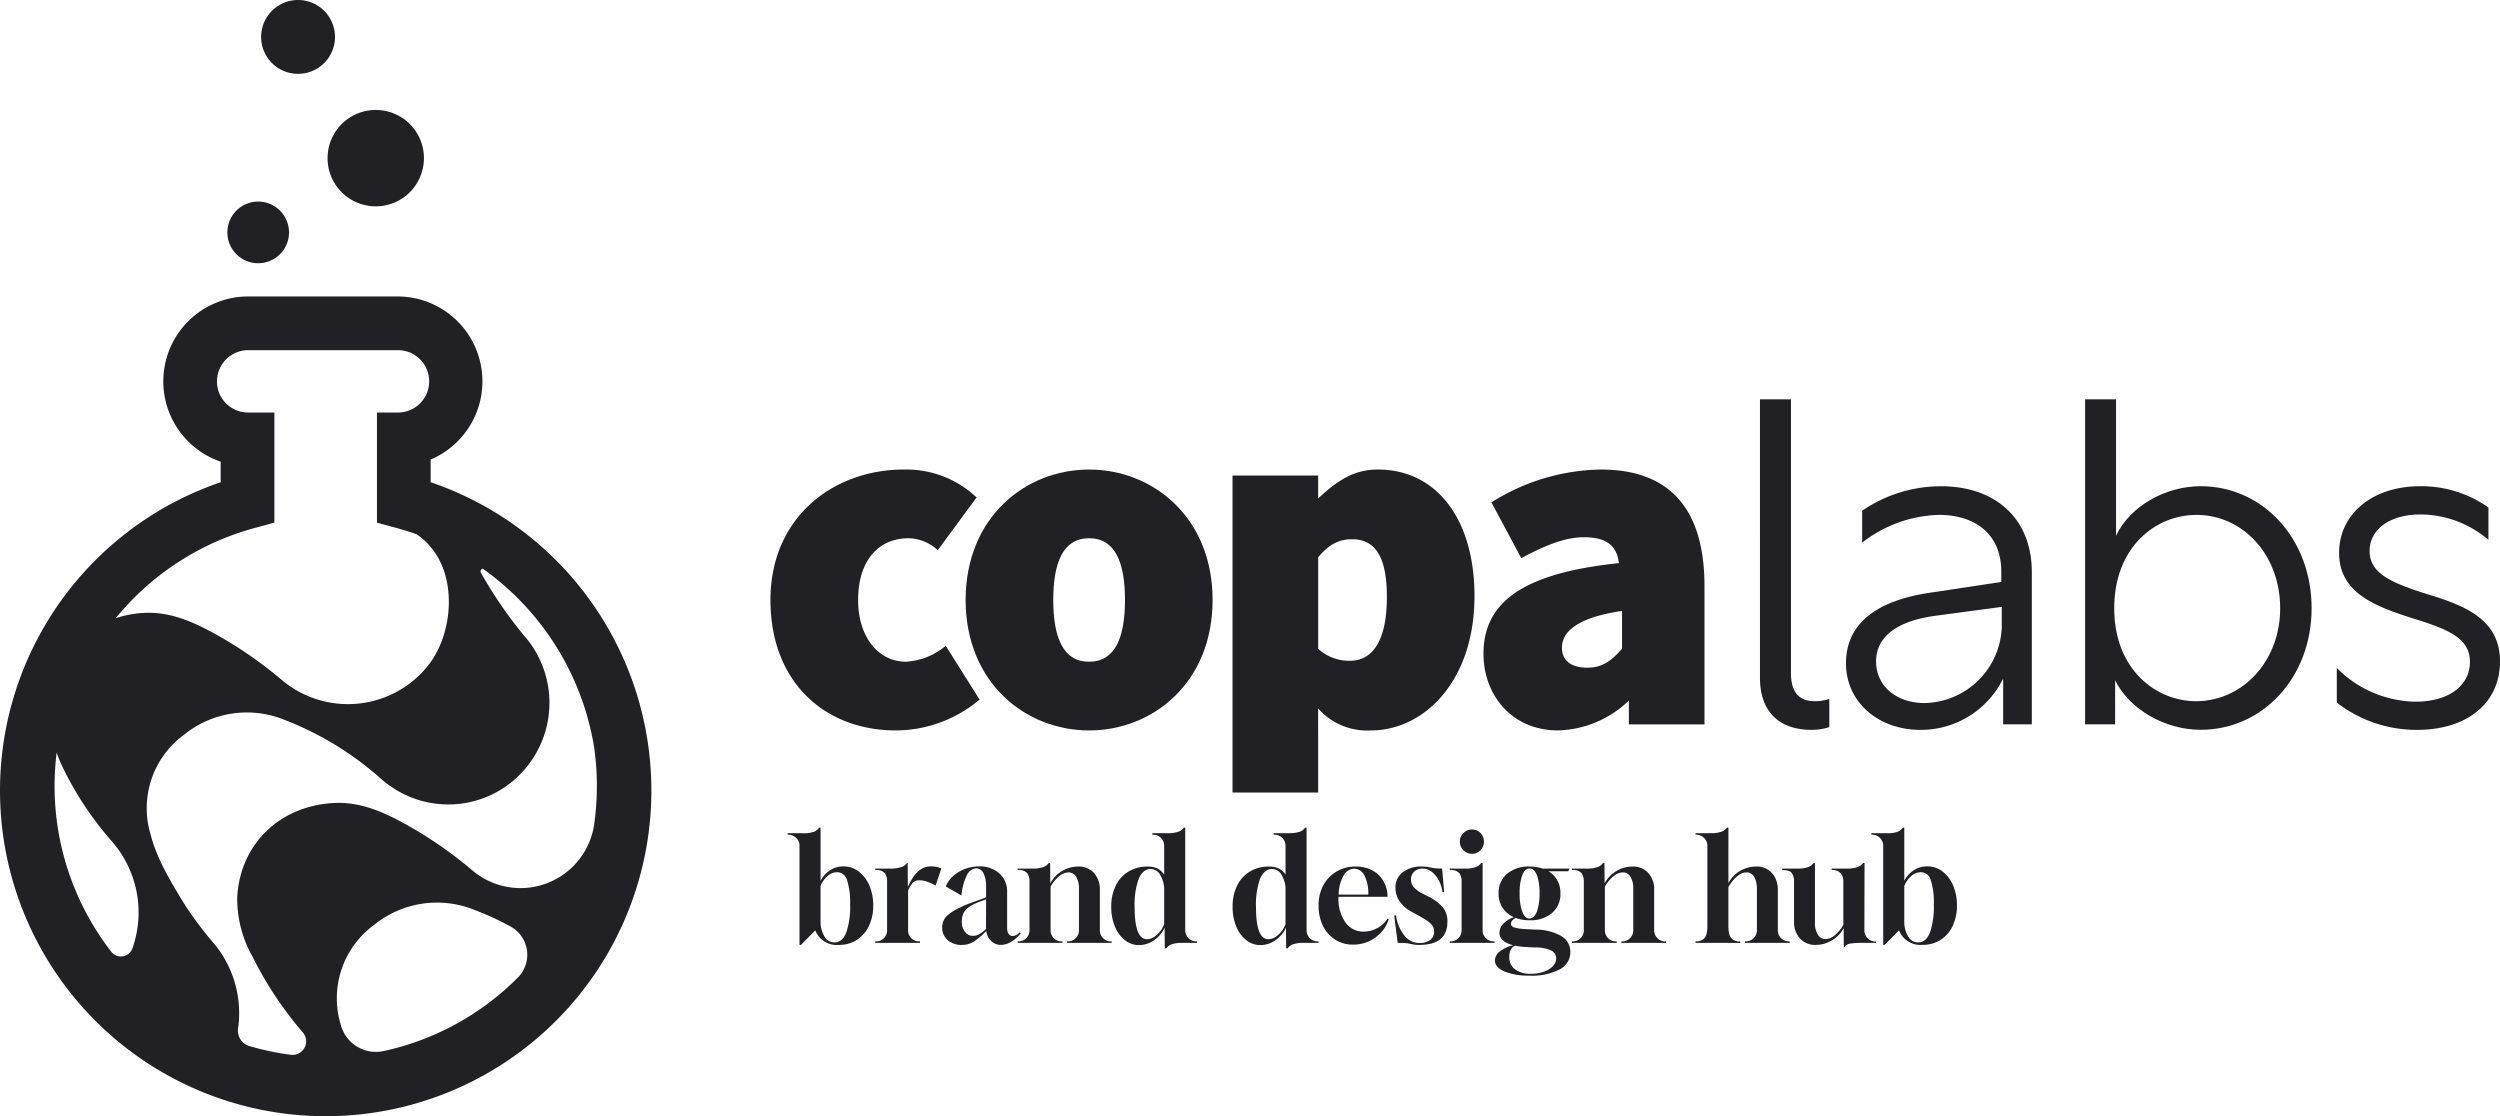
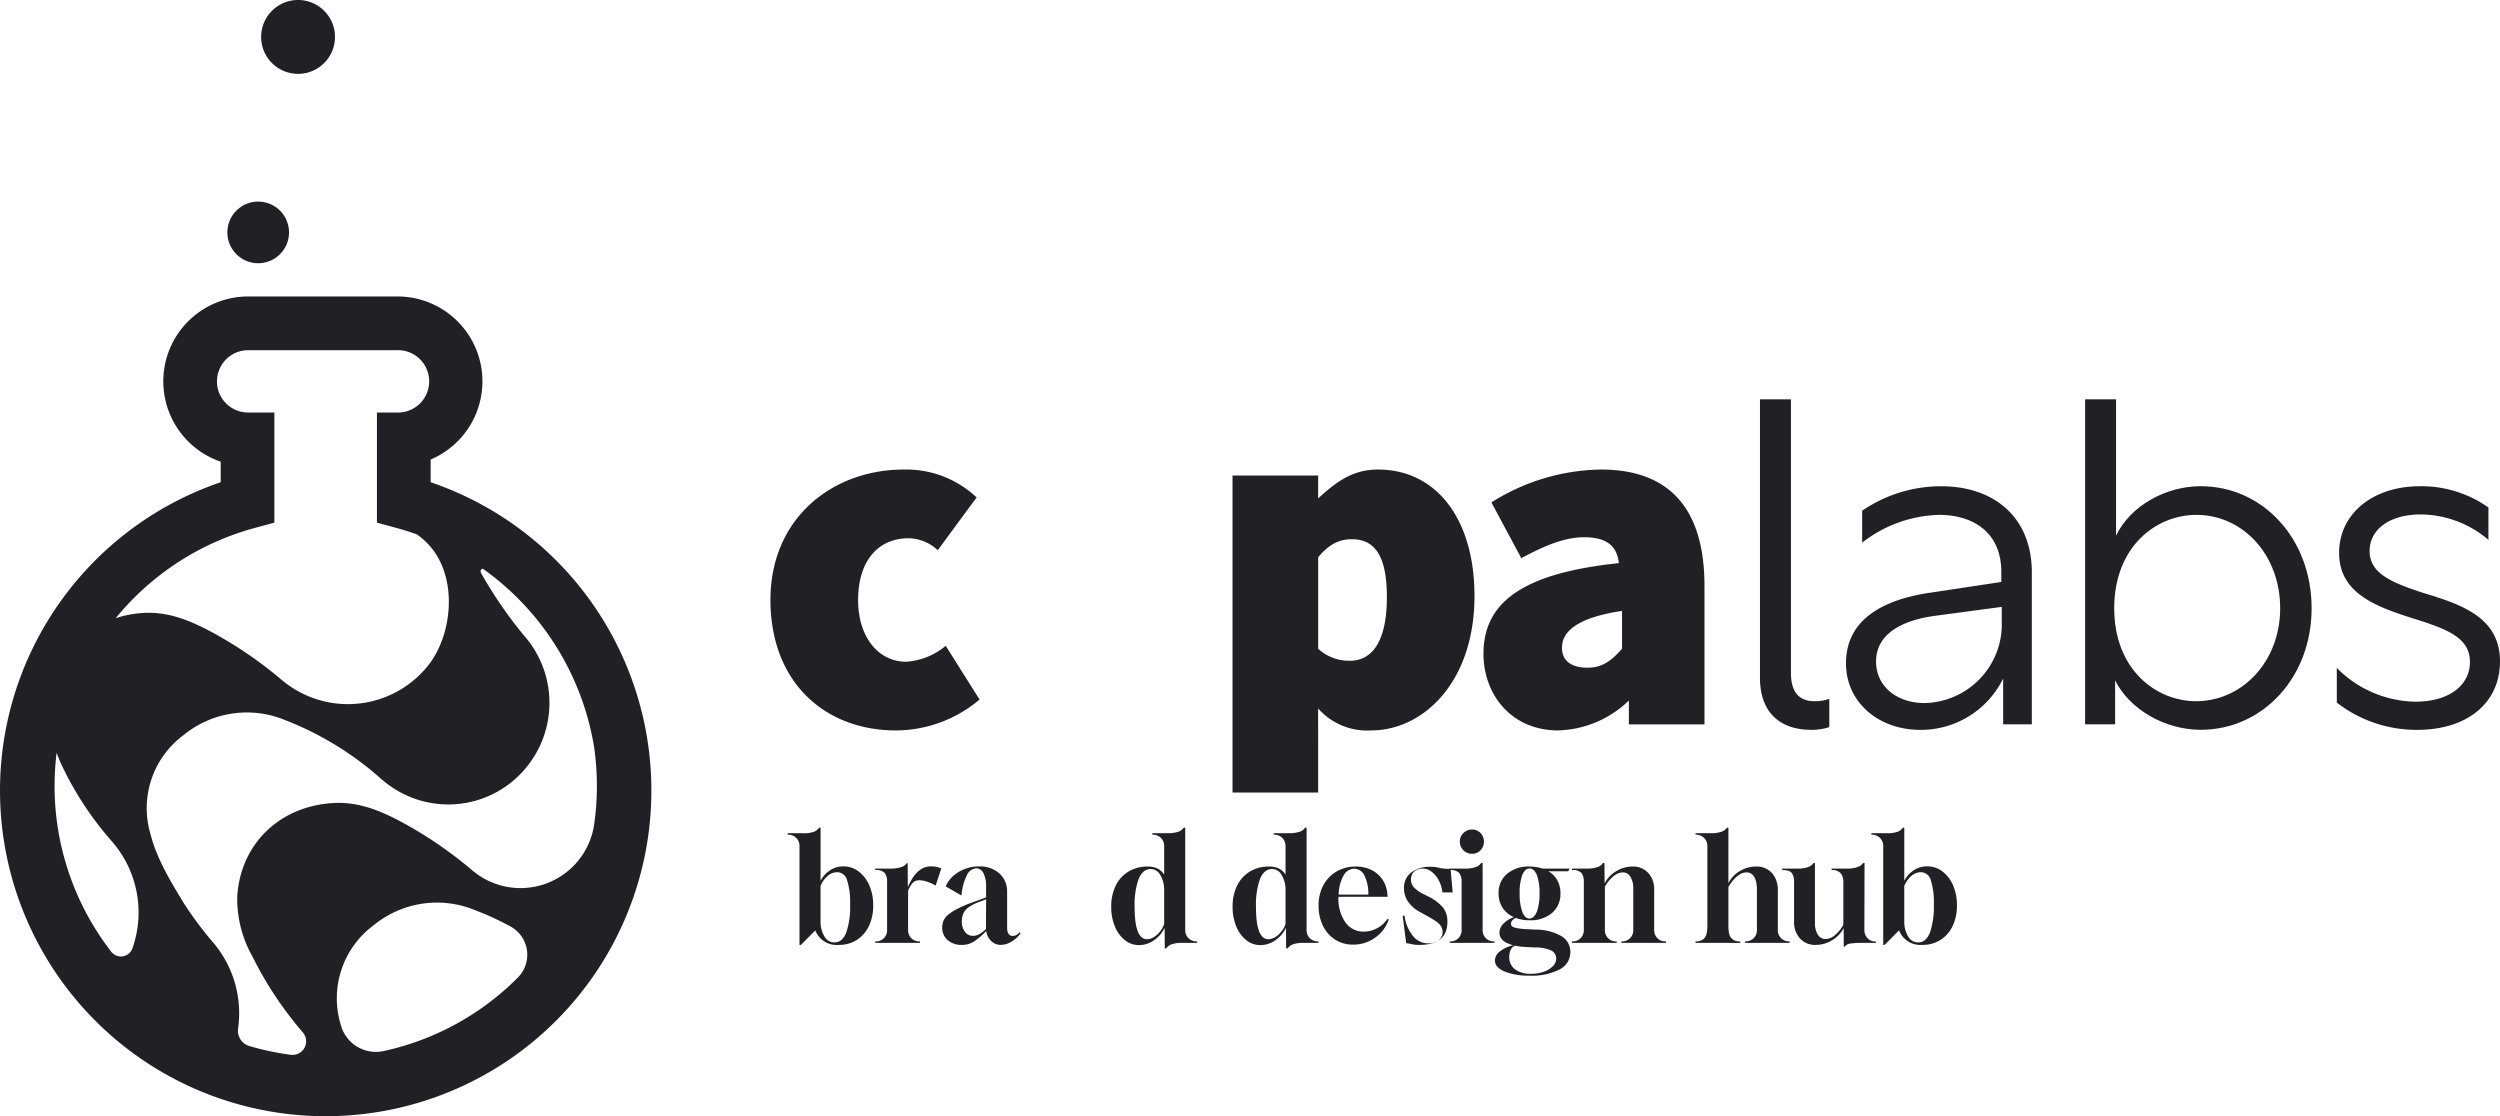
<svg xmlns="http://www.w3.org/2000/svg" id="Group_1936" data-name="Group 1936" width="362" height="161.626" viewBox="0 0 362 161.626">
  <defs>
    <clipPath id="clip-path">
      <rect id="Rectangle_1396" data-name="Rectangle 1396" width="362" height="161.626" fill="#212025" />
    </clipPath>
  </defs>
  <g id="Group_1935" data-name="Group 1935" clip-path="url(#clip-path)">
    <path id="Path_10059" data-name="Path 10059" d="M70.945,31.461A14.821,14.821,0,0,1,81.472,35.5L75.847,43.14a6.385,6.385,0,0,0-4.182-1.731c-4.612,0-7.352,3.46-7.352,8.94s3.028,8.938,6.92,8.938A9.846,9.846,0,0,0,77,56.981l4.9,7.786a18.876,18.876,0,0,1-12.113,4.471c-10.237,0-18.166-6.924-18.166-18.89s9.083-18.888,19.32-18.888" transform="translate(59.941 36.529)" fill="#212025" />
-     <path id="Path_10060" data-name="Path 10060" d="M82.58,59.287c3.749,0,5.193-3.46,5.193-8.938s-1.444-8.94-5.193-8.94-5.191,3.46-5.191,8.94,1.444,8.938,5.191,8.938m0-27.826c9.228,0,17.879,6.92,17.879,18.888s-8.651,18.89-17.879,18.89S64.7,62.315,64.7,50.349,73.352,31.461,82.58,31.461" transform="translate(75.124 36.529)" fill="#212025" />
    <path id="Path_10061" data-name="Path 10061" d="M99.6,59.147c2.885,0,5.334-2.308,5.334-9.228,0-5.913-1.729-8.366-5.046-8.366-1.874,0-3.315.722-4.9,2.6V57.414A6.616,6.616,0,0,0,99.6,59.147M94.983,71.113v7.114h-12.4v-45.9h12.4v3.315c2.667-2.451,5.046-4.182,8.653-4.182,8.506,0,13.984,7.212,13.984,18.313,0,12.4-7.352,19.465-15,19.465a9.441,9.441,0,0,1-7.642-3.19Z" transform="translate(95.886 36.529)" fill="#212025" />
    <path id="Path_10062" data-name="Path 10062" d="M119.463,57.414c-1.45,1.612-2.74,2.74-5,2.74-2.416,0-3.7-1.046-3.7-2.9,0-2.256,2.094-4.35,8.7-5.318Zm-3.054-25.953a30.381,30.381,0,0,0-15.86,4.759l4.326,8.074c3.747-2.018,6.488-3.028,9.083-3.028,3.172,0,4.759,1.154,5.046,3.747C105.163,46.455,99.4,50.639,99.4,58.135c0,5.911,4.035,11.1,10.812,11.1a15.318,15.318,0,0,0,10.239-4.327v3.46H131.4V48.333c0-11.825-5.623-16.872-15-16.872" transform="translate(115.409 36.529)" fill="#212025" />
    <path id="Path_10063" data-name="Path 10063" d="M117.924,26.756h4.486V66.384c0,2.477.938,4.084,3.412,4.084a6.439,6.439,0,0,0,2.142-.337v4.084a7.9,7.9,0,0,1-2.611.4c-4.216,0-7.43-2.209-7.43-7.566Z" transform="translate(136.92 31.066)" fill="#212025" />
    <path id="Path_10064" data-name="Path 10064" d="M137.474,32.58c7.633,0,13.122,4.484,13.122,12.45V67.054h-4.151V60.426a13.269,13.269,0,0,1-11.981,7.432c-6.094,0-10.777-4.017-10.777-9.641,0-5.69,4.35-9.1,12.316-10.241l10.174-1.539V44.963c0-5.489-3.816-8.236-9.038-8.236a18.87,18.87,0,0,0-11.11,4.02v-4.62a20.2,20.2,0,0,1,11.445-3.546m8.77,20.215V50.048l-9.5,1.273c-5.69.737-8.7,3.08-8.7,6.628,0,3.616,3.013,6.025,7.028,6.025a11.417,11.417,0,0,0,11.179-11.179" transform="translate(143.611 37.828)" fill="#212025" />
    <path id="Path_10065" data-name="Path 10065" d="M144.056,73.814h-4.348V26.756h4.484V46.5c2.075-4.352,7.229-7.164,12.249-7.164,8.971,0,16.066,7.564,16.066,17.673,0,10.04-7.095,17.6-16.066,17.6-5.154,0-10.308-2.946-12.385-7.162Zm23.9-16.8c0-7.767-5.422-13.524-12.115-13.524-5.958,0-11.916,4.687-11.916,13.524,0,8.9,6.09,13.455,11.847,13.455,6.7,0,12.184-5.757,12.184-13.455" transform="translate(162.214 31.066)" fill="#212025" />
    <path id="Path_10066" data-name="Path 10066" d="M178.53,35.659v4.685a15.282,15.282,0,0,0-9.772-3.68c-4.685,0-7.432,2.276-7.432,5.286,0,3.214,3.015,4.553,8.035,6.161,5.554,1.673,10.842,3.613,10.842,9.837,0,6.027-4.752,9.909-11.983,9.909a18.839,18.839,0,0,1-11.646-3.95v-5.02a16.327,16.327,0,0,0,11.378,4.888c4.955,0,7.9-2.41,7.9-5.757,0-3.482-3.214-4.754-8.435-6.36-5.422-1.74-10.509-3.683-10.509-9.44,0-5.554,4.752-9.638,11.715-9.638a16.766,16.766,0,0,1,9.906,3.08" transform="translate(181.795 37.827)" fill="#212025" />
    <path id="Path_10067" data-name="Path 10067" d="M54.49,72.434V58.164a1.639,1.639,0,0,0-.475-1.228,1.7,1.7,0,0,0-1.238-.467v-.21h2.159a4.233,4.233,0,0,0,1.716-.236,1.626,1.626,0,0,0,.679-.568h.21v7.7A3.941,3.941,0,0,1,58.9,61.637a3.476,3.476,0,0,1,1.938-.573,3.588,3.588,0,0,1,2.224.741A5.017,5.017,0,0,1,64.6,63.817a7.122,7.122,0,0,1,.562,2.9,6.789,6.789,0,0,1-.625,2.984,4.824,4.824,0,0,1-1.748,2.012,4.738,4.738,0,0,1-2.626.72,3.317,3.317,0,0,1-3.386-2.1l-2.075,2.1Zm5.061-.359c.75,0,1.312-.467,1.694-1.4a11.382,11.382,0,0,0,.573-4.108,10.416,10.416,0,0,0-.445-3.516,1.5,1.5,0,0,0-1.4-1.143,2.1,2.1,0,0,0-1.491.614,3.8,3.8,0,0,0-.944,1.377v5.316a4.135,4.135,0,0,0,.616,2.085,1.619,1.619,0,0,0,1.4.772" transform="translate(61.278 64.389)" fill="#212025" />
    <path id="Path_10068" data-name="Path 10068" d="M58.645,69.387v-.212h.019a1.6,1.6,0,0,0,1.694-1.694V60.537a2.055,2.055,0,0,0-.328-1.249,1.652,1.652,0,0,0-1.385-.445v-.212h2.1a4.907,4.907,0,0,0,1.694-.223,1.581,1.581,0,0,0,.8-.583h.1l.024,3.475a10.1,10.1,0,0,1,.709-1.333,3.994,3.994,0,0,1,1.1-1.176,2.67,2.67,0,0,1,1.6-.478,4.04,4.04,0,0,1,.676.063,3.554,3.554,0,0,1,.763.236l-.826,2.474a7.178,7.178,0,0,0-1.327-.592,3.458,3.458,0,0,0-.981-.169,1.278,1.278,0,0,0-1.072.445,4.609,4.609,0,0,0-.605,1.057v5.653A1.6,1.6,0,0,0,65.1,69.175h.024v.212Z" transform="translate(68.092 67.14)" fill="#212025" />
    <path id="Path_10069" data-name="Path 10069" d="M65.99,69.419a2.994,2.994,0,0,1-2.075-.7,2.342,2.342,0,0,1-.784-1.839,2.527,2.527,0,0,1,.171-.923,2.355,2.355,0,0,1,.633-.858,7.516,7.516,0,0,1,1.336-.877,17.578,17.578,0,0,1,2.245-.964l1.969-.72V60.952a4.066,4.066,0,0,0-.383-1.915,1.166,1.166,0,0,0-1.059-.709,1.664,1.664,0,0,0-1.366,1.057,7.873,7.873,0,0,0-.752,2.881l-2.284-1.314a4.127,4.127,0,0,1,1.1-1.526,5.353,5.353,0,0,1,1.705-1.014,5.671,5.671,0,0,1,2.021-.361A4.25,4.25,0,0,1,71.4,59.059a3.483,3.483,0,0,1,1.13,2.74v5.1q0,1.229.828,1.227a1.3,1.3,0,0,0,.951-.527l.169.147a4.56,4.56,0,0,1-1.333,1.208,2.978,2.978,0,0,1-1.524.462,1.966,1.966,0,0,1-1.387-.547,2.5,2.5,0,0,1-.728-1.463A10.385,10.385,0,0,1,67.7,68.946a3.2,3.2,0,0,1-1.705.473m1.588-1.312a1.869,1.869,0,0,0,.9-.231,4.762,4.762,0,0,0,.985-.763l.022-4.3-.849.318a7.1,7.1,0,0,0-1.649.815,2.3,2.3,0,0,0-.8.923,2.854,2.854,0,0,0-.223,1.163,2.343,2.343,0,0,0,.456,1.493,1.4,1.4,0,0,0,1.154.581" transform="translate(73.301 67.404)" fill="#212025" />
-     <path id="Path_10070" data-name="Path 10070" d="M68.187,69.387v-.212h.022A1.6,1.6,0,0,0,69.9,67.481V60.537a2.07,2.07,0,0,0-.328-1.249,1.652,1.652,0,0,0-1.385-.445v-.212h2.1a4.554,4.554,0,0,0,1.651-.233,1.58,1.58,0,0,0,.741-.573h.212l.019,2.965a4.3,4.3,0,0,1,1.675-1.779,4.508,4.508,0,0,1,2.371-.676,2.937,2.937,0,0,1,2.276.931,3.475,3.475,0,0,1,.856,2.455v5.759a1.6,1.6,0,0,0,1.7,1.694H81.8v.212H75.342v-.212h.019a1.6,1.6,0,0,0,1.7-1.694V61.51a3.087,3.087,0,0,0-.413-1.694,1.257,1.257,0,0,0-1.093-.635,2.236,2.236,0,0,0-1.364.562,5.019,5.019,0,0,0-1.238,1.515v6.224a1.6,1.6,0,0,0,1.692,1.694h.024v.212Z" transform="translate(79.171 67.14)" fill="#212025" />
    <path id="Path_10071" data-name="Path 10071" d="M82.207,72.943l-.022-3a4.461,4.461,0,0,1-1.524,1.807,3.747,3.747,0,0,1-2.183.711,3.223,3.223,0,0,1-2.053-.72,4.836,4.836,0,0,1-1.439-1.98,7.3,7.3,0,0,1-.529-2.848,6.73,6.73,0,0,1,.666-3.09A4.85,4.85,0,0,1,76.977,61.8a5.206,5.206,0,0,1,2.729-.709,3.277,3.277,0,0,1,1.42.266,2.628,2.628,0,0,1,.994.9V58.165a1.636,1.636,0,0,0-.475-1.228,1.694,1.694,0,0,0-1.238-.467v-.212h2.159a4.722,4.722,0,0,0,1.61-.212,1.5,1.5,0,0,0,.782-.592h.212V70.233a1.667,1.667,0,0,0,.465,1.23,1.7,1.7,0,0,0,1.251.465v.212H84.727a4.533,4.533,0,0,0-1.472.19,1.667,1.667,0,0,0-.839.614Zm-2.563-1.333a1.868,1.868,0,0,0,.985-.307,3.428,3.428,0,0,0,.9-.817,3.486,3.486,0,0,0,.592-1.078V64.242a4.19,4.19,0,0,0-.625-2.034,1.564,1.564,0,0,0-1.344-.761q-1.1,0-1.716,1.4a11.1,11.1,0,0,0-.592,4.128q0,4.639,1.8,4.638" transform="translate(86.451 64.388)" fill="#212025" />
    <path id="Path_10072" data-name="Path 10072" d="M90.339,72.943l-.022-3a4.461,4.461,0,0,1-1.524,1.807,3.747,3.747,0,0,1-2.183.711,3.223,3.223,0,0,1-2.053-.72,4.836,4.836,0,0,1-1.439-1.98,7.3,7.3,0,0,1-.529-2.848,6.73,6.73,0,0,1,.666-3.09A4.85,4.85,0,0,1,85.109,61.8a5.206,5.206,0,0,1,2.729-.709,3.277,3.277,0,0,1,1.42.266,2.628,2.628,0,0,1,.994.9V58.165a1.636,1.636,0,0,0-.475-1.228,1.694,1.694,0,0,0-1.238-.467v-.212H90.7a4.722,4.722,0,0,0,1.61-.212,1.5,1.5,0,0,0,.782-.592H93.3V70.233a1.667,1.667,0,0,0,.465,1.23,1.7,1.7,0,0,0,1.251.465v.212H92.859a4.532,4.532,0,0,0-1.472.19,1.667,1.667,0,0,0-.839.614Zm-2.563-1.333a1.867,1.867,0,0,0,.985-.307,3.428,3.428,0,0,0,.9-.817,3.486,3.486,0,0,0,.592-1.078V64.242a4.19,4.19,0,0,0-.625-2.034,1.564,1.564,0,0,0-1.344-.761q-1.1,0-1.716,1.4a11.1,11.1,0,0,0-.592,4.128q0,4.639,1.8,4.638" transform="translate(95.893 64.388)" fill="#212025" />
    <path id="Path_10073" data-name="Path 10073" d="M93.348,69.368a4.722,4.722,0,0,1-2.593-.72,4.879,4.879,0,0,1-1.77-2,6.517,6.517,0,0,1-.635-2.933,6.079,6.079,0,0,1,.7-2.965,5.087,5.087,0,0,1,1.917-1.98,5.406,5.406,0,0,1,2.762-.709,5.028,5.028,0,0,1,2.3.508A4.07,4.07,0,0,1,97.633,60a4.344,4.344,0,0,1,.687,2.127l.022.318H91.228v.106a5.9,5.9,0,0,0,1,3.587,3.155,3.155,0,0,0,2.669,1.346,4.029,4.029,0,0,0,1.936-.5,4.12,4.12,0,0,0,1.491-1.344l.192.063a5.211,5.211,0,0,1-1.122,1.906,5.5,5.5,0,0,1-1.8,1.292,5.443,5.443,0,0,1-2.243.465m-2.1-7.242h4.3a5.86,5.86,0,0,0-.54-2.71,1.662,1.662,0,0,0-1.513-1.035,1.789,1.789,0,0,0-1.545,1.014,5.82,5.82,0,0,0-.7,2.732" transform="translate(102.581 67.414)" fill="#212025" />
-     <path id="Path_10074" data-name="Path 10074" d="M97.142,69.409a5.6,5.6,0,0,1-.828-.043,4.742,4.742,0,0,1-.516-.1,4.4,4.4,0,0,0-.646-.106c-.27-.028-.676-.043-1.228-.043l-.51-3.981h.274a5.761,5.761,0,0,0,1.271,3,2.749,2.749,0,0,0,2.034,1,2.581,2.581,0,0,0,1.64-.445,1.457,1.457,0,0,0,.562-1.206,1.529,1.529,0,0,0-.244-.858,2.909,2.909,0,0,0-.836-.763c-.393-.262-.929-.573-1.608-.94l-.614-.339a4.79,4.79,0,0,1-1.727-1.534,3.467,3.467,0,0,1-.562-1.9,2.726,2.726,0,0,1,1.05-2.267,4.41,4.41,0,0,1,2.8-.826,4.882,4.882,0,0,1,.72.043q.276.042.532.1a4.672,4.672,0,0,0,.635.108,9.591,9.591,0,0,0,1.014.043l.3,3.408H100.4A4.843,4.843,0,0,0,99.841,60a3.719,3.719,0,0,0-1.029-1.208,2.017,2.017,0,0,0-1.206-.432,1.87,1.87,0,0,0-1.282.421,1.513,1.513,0,0,0-.475,1.186,1.669,1.669,0,0,0,.37,1.048,4.482,4.482,0,0,0,1.428,1.027l.635.318a6.812,6.812,0,0,1,2.161,1.588,3.228,3.228,0,0,1,.679,2.116q0,3.306-3.981,3.345" transform="translate(108.462 67.414)" fill="#212025" />
+     <path id="Path_10074" data-name="Path 10074" d="M97.142,69.409a5.6,5.6,0,0,1-.828-.043,4.742,4.742,0,0,1-.516-.1,4.4,4.4,0,0,0-.646-.106l-.51-3.981h.274a5.761,5.761,0,0,0,1.271,3,2.749,2.749,0,0,0,2.034,1,2.581,2.581,0,0,0,1.64-.445,1.457,1.457,0,0,0,.562-1.206,1.529,1.529,0,0,0-.244-.858,2.909,2.909,0,0,0-.836-.763c-.393-.262-.929-.573-1.608-.94l-.614-.339a4.79,4.79,0,0,1-1.727-1.534,3.467,3.467,0,0,1-.562-1.9,2.726,2.726,0,0,1,1.05-2.267,4.41,4.41,0,0,1,2.8-.826,4.882,4.882,0,0,1,.72.043q.276.042.532.1a4.672,4.672,0,0,0,.635.108,9.591,9.591,0,0,0,1.014.043l.3,3.408H100.4A4.843,4.843,0,0,0,99.841,60a3.719,3.719,0,0,0-1.029-1.208,2.017,2.017,0,0,0-1.206-.432,1.87,1.87,0,0,0-1.282.421,1.513,1.513,0,0,0-.475,1.186,1.669,1.669,0,0,0,.37,1.048,4.482,4.482,0,0,0,1.428,1.027l.635.318a6.812,6.812,0,0,1,2.161,1.588,3.228,3.228,0,0,1,.679,2.116q0,3.306-3.981,3.345" transform="translate(108.462 67.414)" fill="#212025" />
    <path id="Path_10075" data-name="Path 10075" d="M97.137,71.991v-.212h.022a1.6,1.6,0,0,0,1.694-1.694V63.142a2.055,2.055,0,0,0-.331-1.249,1.652,1.652,0,0,0-1.385-.445v-.212H99.3A4.533,4.533,0,0,0,100.947,61a1.58,1.58,0,0,0,.741-.573h.212v9.656a1.6,1.6,0,0,0,1.694,1.694h.022v.212Zm3.218-12.9a1.757,1.757,0,1,1,0-3.514,1.657,1.657,0,0,1,1.238.508,1.815,1.815,0,0,1,0,2.5,1.664,1.664,0,0,1-1.238.506" transform="translate(112.785 64.536)" fill="#212025" />
    <path id="Path_10076" data-name="Path 10076" d="M105.183,73.856a9.206,9.206,0,0,1-3.631-.6q-1.387-.6-1.387-1.578a1.691,1.691,0,0,1,.709-1.323,4.978,4.978,0,0,1,1.939-.9q-1.99-.509-1.993-1.8a1.89,1.89,0,0,1,.551-1.3,3.8,3.8,0,0,1,1.545-.964,3.662,3.662,0,0,1-1.64-1.355,3.728,3.728,0,0,1-.581-2.1,3.544,3.544,0,0,1,1.217-2.814,4.809,4.809,0,0,1,3.272-1.061,6.214,6.214,0,0,1,1.9.3h3.9l-.21.38h-2.881a3.4,3.4,0,0,1,1.3,1.3,3.793,3.793,0,0,1,.458,1.9,3.606,3.606,0,0,1-1.2,2.827,4.726,4.726,0,0,1-3.27,1.07,5.482,5.482,0,0,1-2.012-.339q-.677.36-.676.849c0,.281.2.471.592.571a5.763,5.763,0,0,0,.847.149c.365.041.813.069,1.333.084l.741.041a7.481,7.481,0,0,1,3.756.931,2.615,2.615,0,0,1,1.323,2.308,2.786,2.786,0,0,1-1.565,2.531,8.776,8.776,0,0,1-4.339.9m.231-.274a5.392,5.392,0,0,0,1.8-.287,3.307,3.307,0,0,0,1.323-.793,1.606,1.606,0,0,0,.5-1.165,1.273,1.273,0,0,0-.743-1.141,5.619,5.619,0,0,0-2.39-.426l-.741-.041c-.411-.015-.787-.041-1.135-.073s-.651-.082-.918-.138a1.08,1.08,0,0,0-.657.594,2.431,2.431,0,0,0-.212,1.057,2.128,2.128,0,0,0,.826,1.757,3.689,3.689,0,0,0,2.349.657m-.253-8c.437,0,.8-.331,1.081-1a7.642,7.642,0,0,0,.38-2.647,7.536,7.536,0,0,0-.38-2.645c-.268-.635-.625-.953-1.059-.953q-.677,0-1.057.953a7.382,7.382,0,0,0-.382,2.645,7.567,7.567,0,0,0,.382,2.669c.253.65.6.975,1.035.975" transform="translate(116.301 67.414)" fill="#212025" />
    <path id="Path_10077" data-name="Path 10077" d="M105.327,69.387v-.212h.022a1.6,1.6,0,0,0,1.694-1.694V60.537a2.07,2.07,0,0,0-.328-1.249,1.66,1.66,0,0,0-1.387-.445v-.212h2.1a4.546,4.546,0,0,0,1.651-.233,1.58,1.58,0,0,0,.741-.573h.212l.022,2.965a4.291,4.291,0,0,1,1.673-1.779,4.516,4.516,0,0,1,2.373-.676,2.935,2.935,0,0,1,2.273.931,3.476,3.476,0,0,1,.858,2.455v5.759a1.6,1.6,0,0,0,1.694,1.694h.022v.212h-6.457v-.212h.019a1.6,1.6,0,0,0,1.694-1.694V61.51a3.087,3.087,0,0,0-.413-1.694,1.256,1.256,0,0,0-1.091-.635,2.237,2.237,0,0,0-1.366.562,5.051,5.051,0,0,0-1.238,1.515v6.224a1.6,1.6,0,0,0,1.694,1.694h.022v.212Z" transform="translate(122.294 67.14)" fill="#212025" />
    <path id="Path_10078" data-name="Path 10078" d="M113.605,72.139v-.212a1.726,1.726,0,0,0,1.113-.307,1.425,1.425,0,0,0,.484-.793,4.558,4.558,0,0,0,.119-1.061v-11.6a1.638,1.638,0,0,0-.478-1.228,1.694,1.694,0,0,0-1.238-.467v-.212h2.159a4.567,4.567,0,0,0,1.653-.233,1.57,1.57,0,0,0,.739-.571h.212V63.5a4.245,4.245,0,0,1,1.675-1.768,4.541,4.541,0,0,1,2.347-.646,2.918,2.918,0,0,1,2.766,1.673,3.873,3.873,0,0,1,.37,1.714v5.759A1.628,1.628,0,0,0,126,71.471a1.716,1.716,0,0,0,1.24.456v.212h-6.46v-.212a1.719,1.719,0,0,0,1.24-.456,1.636,1.636,0,0,0,.475-1.238V64.261a4.443,4.443,0,0,0-.127-1,2.251,2.251,0,0,0-.454-.931,1.141,1.141,0,0,0-.923-.393,1.854,1.854,0,0,0-1.046.331,3.956,3.956,0,0,0-.9.815,6.687,6.687,0,0,0-.679.975v5.714a4.682,4.682,0,0,0,.117,1.061,1.44,1.44,0,0,0,.486.793,1.731,1.731,0,0,0,1.113.307v.212Z" transform="translate(131.906 64.388)" fill="#212025" />
    <path id="Path_10079" data-name="Path 10079" d="M128.328,69.98l-.022-2.732a4.341,4.341,0,0,1-1.671,1.757,4.521,4.521,0,0,1-2.373.676,2.954,2.954,0,0,1-2.278-.929,3.5,3.5,0,0,1-.856-2.457V60.538a2.113,2.113,0,0,0-.318-1.249c-.212-.3-.676-.445-1.4-.445v-.212h2.137A4.546,4.546,0,0,0,123.2,58.4a1.607,1.607,0,0,0,.741-.573h.212v8.683a3.018,3.018,0,0,0,.424,1.692,1.273,1.273,0,0,0,1.1.635,2.174,2.174,0,0,0,1.355-.562,5.026,5.026,0,0,0,1.23-1.513V60.538a1.87,1.87,0,0,0-.383-1.227,1.6,1.6,0,0,0-1.312-.467v-.212h2.139a4.525,4.525,0,0,0,1.649-.233,1.6,1.6,0,0,0,.763-.573h.214l-.022,9.656a1.689,1.689,0,0,0,.465,1.238,1.649,1.649,0,0,0,1.228.478v.19h-2.1c-.367,0-.692.009-.972.03s-.516.048-.7.073a1.219,1.219,0,0,0-.806.488Z" transform="translate(138.653 67.141)" fill="#212025" />
    <path id="Path_10080" data-name="Path 10080" d="M127.1,72.434V58.164a1.639,1.639,0,0,0-.475-1.228,1.7,1.7,0,0,0-1.238-.467v-.21h2.159a4.233,4.233,0,0,0,1.716-.236,1.626,1.626,0,0,0,.679-.568h.21v7.7a3.941,3.941,0,0,1,1.366-1.524,3.475,3.475,0,0,1,1.938-.573,3.588,3.588,0,0,1,2.224.741,5.018,5.018,0,0,1,1.534,2.012,7.123,7.123,0,0,1,.562,2.9,6.79,6.79,0,0,1-.625,2.984,4.824,4.824,0,0,1-1.748,2.012,4.738,4.738,0,0,1-2.626.72,3.317,3.317,0,0,1-3.386-2.1l-2.075,2.1Zm5.061-.359c.75,0,1.312-.467,1.694-1.4a11.383,11.383,0,0,0,.573-4.108,10.416,10.416,0,0,0-.445-3.516,1.5,1.5,0,0,0-1.4-1.143,2.1,2.1,0,0,0-1.491.614,3.8,3.8,0,0,0-.944,1.377v5.316a4.136,4.136,0,0,0,.616,2.085,1.619,1.619,0,0,0,1.4.772" transform="translate(145.59 64.389)" fill="#212025" />
    <path id="Path_10081" data-name="Path 10081" d="M28.19,5.347A5.347,5.347,0,1,1,22.846,0,5.347,5.347,0,0,1,28.19,5.347" transform="translate(20.316)" fill="#212025" />
-     <path id="Path_10082" data-name="Path 10082" d="M35.9,14.344a6.977,6.977,0,1,1-6.976-6.976A6.975,6.975,0,0,1,35.9,14.344" transform="translate(25.486 8.555)" fill="#212025" />
    <path id="Path_10083" data-name="Path 10083" d="M24.16,17.97A4.463,4.463,0,1,1,19.7,13.507,4.463,4.463,0,0,1,24.16,17.97" transform="translate(17.689 15.683)" fill="#212025" />
    <path id="Path_10084" data-name="Path 10084" d="M62.358,46.763V43.476a12.293,12.293,0,0,0-4.8-23.612H35.937a12.293,12.293,0,0,0-3.981,23.923v2.976a47.159,47.159,0,0,0,14.058,91.786c.387.009.776.013,1.163.013a47.158,47.158,0,0,0,15.182-91.8M76.12,69.254a61.771,61.771,0,0,1-6.444-9.312c-.195-.346-.052-.581.242-.657A39.522,39.522,0,0,1,85.94,84.608c.026.169.061.337.084.506.013.071.022.143.032.214a39.543,39.543,0,0,1-.037,11.089,10.778,10.778,0,0,1-17.529,6.632l-.134-.112A59.539,59.539,0,0,0,57.937,95.85c-2.946-1.55-5.984-2.8-9.461-2.645-7.892.35-13.678,5.887-14.125,13.6a17.091,17.091,0,0,0,2.25,8.724,52.9,52.9,0,0,0,7.233,10.883l.052.061a1.969,1.969,0,0,1-1.753,3.2,39.358,39.358,0,0,1-6.045-1.273,2.316,2.316,0,0,1-1.61-2.561,15.8,15.8,0,0,0-3.471-12.26,51.963,51.963,0,0,1-4.376-5.844c-1.887-3.09-3.935-6.455-4.834-10a13.169,13.169,0,0,1,4.782-14.356,14.45,14.45,0,0,1,14.7-2.174,45.772,45.772,0,0,1,13.738,8.363,14.939,14.939,0,0,0,2.405,1.779,14.575,14.575,0,0,0,18.315-2.74,14.732,14.732,0,0,0,.387-19.357M49.336,125.312l-.013-.048a13.173,13.173,0,0,1,4.785-14.356,14.449,14.449,0,0,1,14.7-2.172,40.487,40.487,0,0,1,5.141,2.369,4.67,4.67,0,0,1,1.033,7.384l-.043.041a39.055,39.055,0,0,1-19.361,10.592,5.257,5.257,0,0,1-6.237-3.81M19.191,114.219a1.773,1.773,0,0,1-3.09.517A39.165,39.165,0,0,1,8.2,85.942c.242.607.456,1.221.75,1.817a47.416,47.416,0,0,0,7.186,10.935,15.636,15.636,0,0,1,3.054,15.525M31.422,32.156a4.514,4.514,0,0,1,4.515-4.515H57.563a4.515,4.515,0,1,1,0,9.029H54.581V52.615l2.9.789c.964.261,1.91.562,2.84.893a10.031,10.031,0,0,1,2.9,3.021l.1.173c2.794,4.666,1.947,11.869-1.5,16.02a14.855,14.855,0,0,1-21,1.9,59.271,59.271,0,0,0-10.421-7.088c-2.943-1.549-5.984-2.8-9.461-2.643a15.74,15.74,0,0,0-4.184.769A39.261,39.261,0,0,1,36.829,53.4l2.9-.789V36.671h-3.8a4.514,4.514,0,0,1-4.515-4.515" transform="translate(0 23.064)" fill="#212025" />
  </g>
</svg>